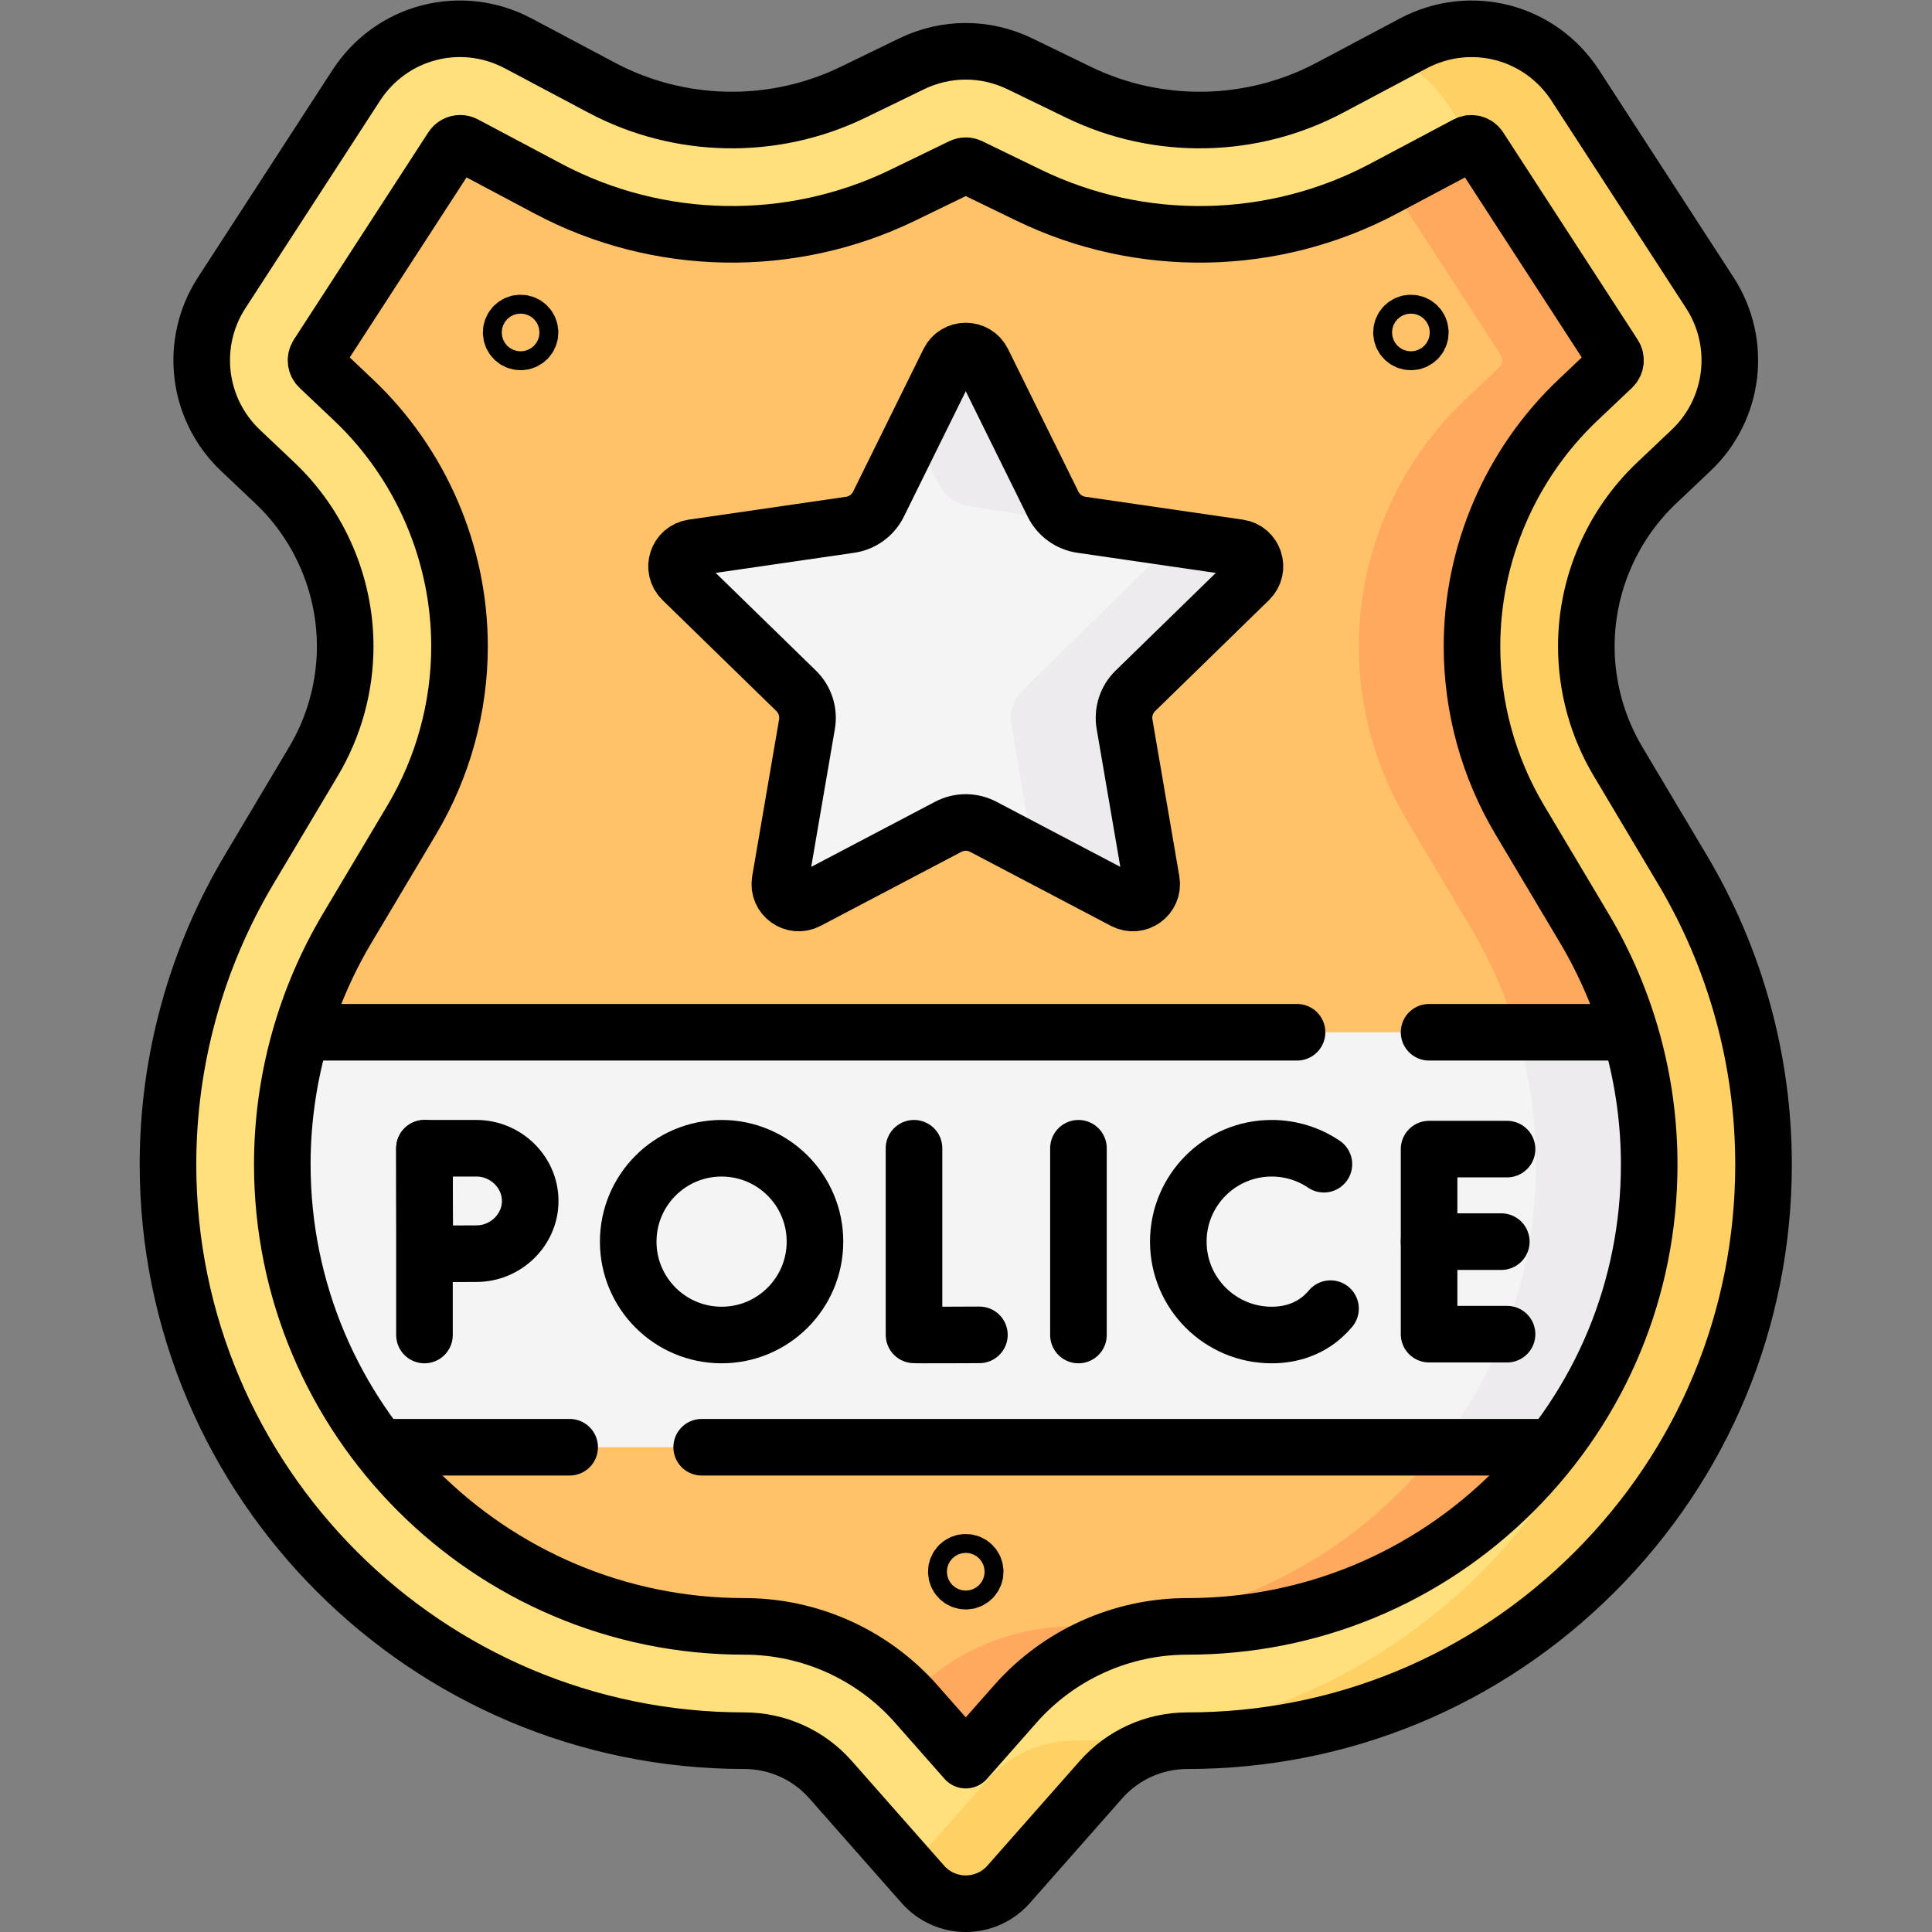
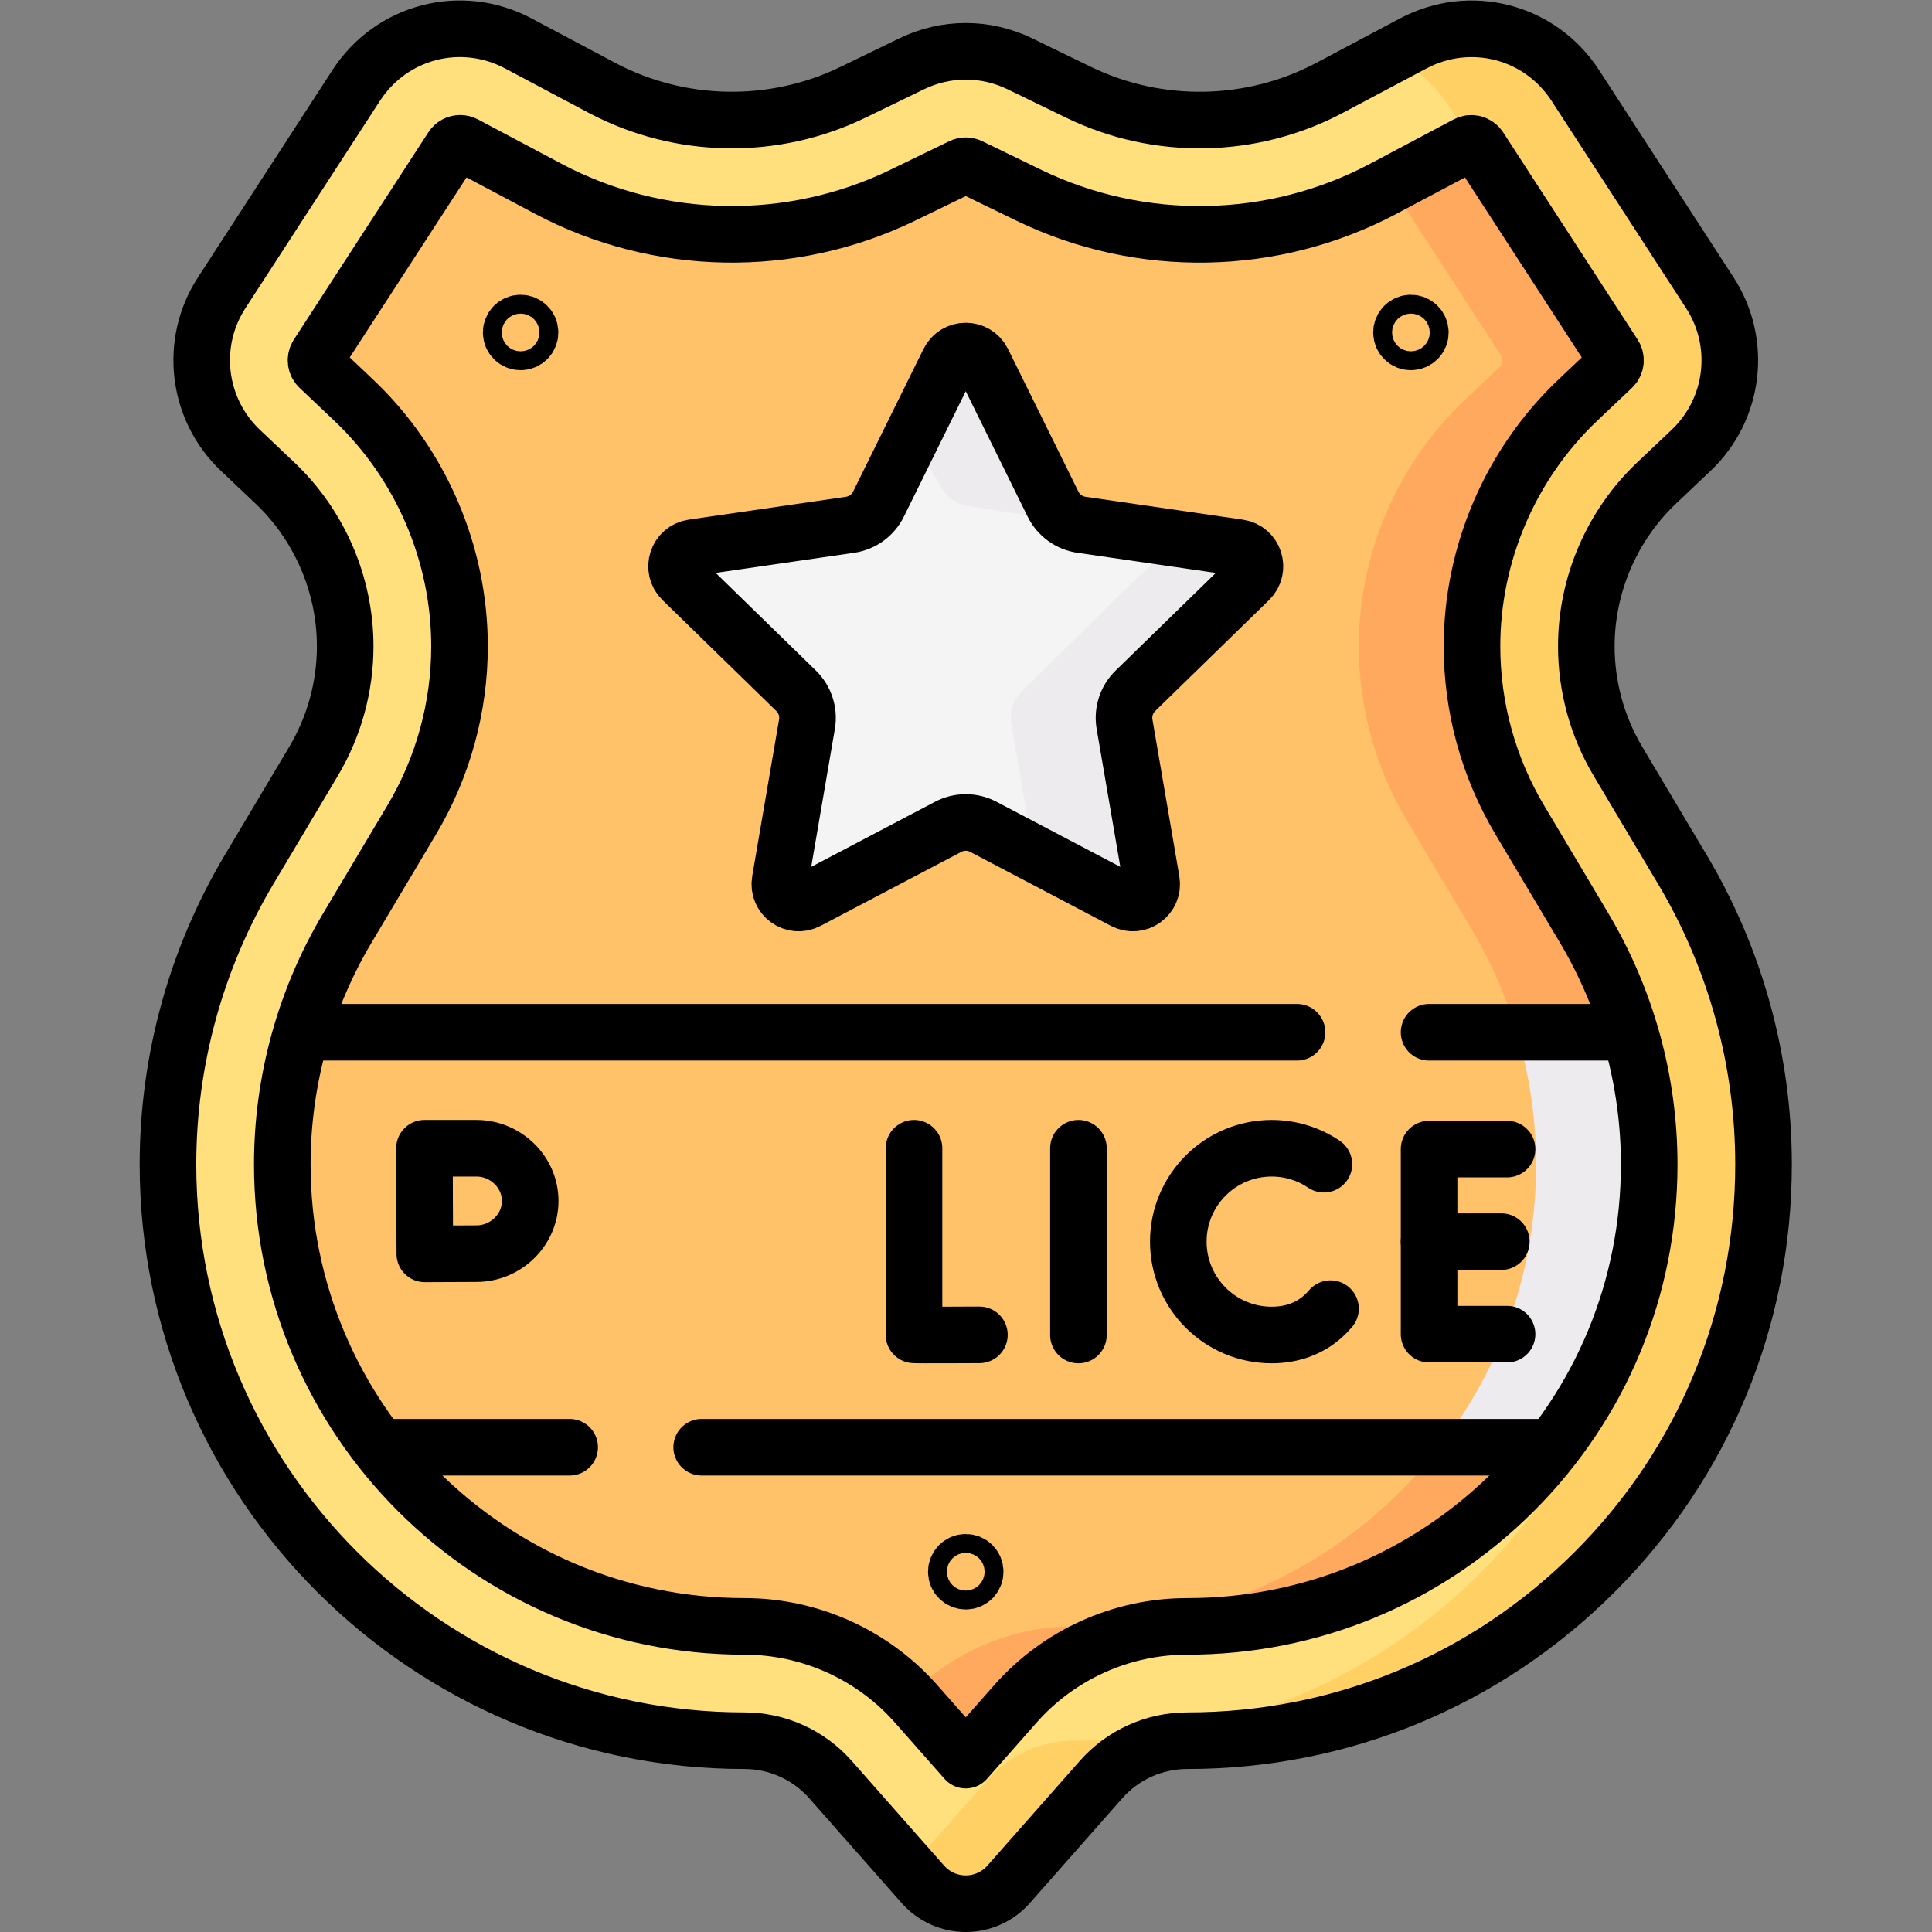
<svg xmlns="http://www.w3.org/2000/svg" id="svg7851" xml:space="preserve" width="682.667" height="682.667" viewBox="0 0 682.667 682.667">
  <rect x="0" y="0" width="682.667" height="682.667" fill="#808080" stroke="none" />
  <defs id="defs7855">
    <clipPath clipPathUnits="userSpaceOnUse" id="clipPath7865">
      <path d="M 0,512 H 512 V 0 H 0 Z" id="path7863" />
    </clipPath>
  </defs>
  <g id="g7857" transform="matrix(1.333,0,0,-1.333,0,682.667)">
    <g id="g7859">
      <g id="g7861" clip-path="url(#clipPath7865)">
        <g id="g7867" transform="translate(256,7.5)">
          <path d="m 0,0 c -4.349,0 -8.487,1.868 -11.364,5.129 l -24.494,27.77 c -5.779,6.552 -14.104,10.31 -22.84,10.31 -84.245,0 -152.775,68.53 -152.775,152.765 0,27.512 7.438,54.541 21.511,78.171 l 17.071,28.667 c 5.491,9.221 8.393,19.766 8.393,30.497 0,16.297 -6.786,32.071 -18.619,43.277 l -9.146,8.662 c -11.51,10.902 -13.602,28.467 -4.975,41.767 l 35.647,54.947 c 9.347,14.408 27.835,19.199 43.005,11.143 l 22.116,-11.744 c 20.64,-10.962 45.516,-11.414 66.543,-1.21 l 15.572,7.556 c 9.123,4.428 19.586,4.427 28.71,0.001 l 15.577,-7.559 c 21.023,-10.203 45.897,-9.751 66.537,1.207 l 22.12,11.744 c 15.167,8.052 33.653,3.262 43.001,-11.144 l 35.647,-54.941 c 8.629,-13.299 6.538,-30.864 -4.971,-41.766 l -9.154,-8.671 c -11.829,-11.206 -18.614,-26.978 -18.614,-43.273 0,-10.736 2.903,-21.282 8.393,-30.502 l 17.071,-28.667 c 14.073,-23.63 21.511,-50.659 21.511,-78.163 0,-40.807 -15.892,-79.171 -44.747,-108.025 C 137.874,59.098 99.509,43.207 58.707,43.207 h -0.008 -0.002 c -8.737,0 -17.061,-3.758 -22.84,-10.309 L 11.364,5.129 C 8.487,1.868 4.349,0 0,0" style="fill:#ffe07d;fill-opacity:1;fill-rule:nonzero;stroke:none" id="path7869" />
        </g>
        <g id="g7871" transform="translate(467.47,203.47)">
          <path d="m 0,0 c 0,-40.8 -15.89,-79.17 -44.74,-108.02 -28.86,-28.85 -67.22,-44.74 -108.02,-44.74 h -0.01 c -4.37,0 -8.64,-0.94 -12.53,-2.7 -3.89,-1.76 -7.42,-4.33 -10.31,-7.61 l -24.5,-27.77 c -2.87,-3.26 -7.01,-5.13 -11.36,-5.13 -4.35,0 -8.49,1.87 -11.36,5.13 l -3.64,4.13 20.86,23.64 c 2.89,3.28 6.42,5.85 10.31,7.61 3.89,1.76 8.16,2.7 12.53,2.7 h 0.01 c 40.8,0 79.16,15.89 108.02,44.74 C -45.89,-79.17 -30,-40.8 -30,0 c 0,27.51 -17.44,54.54 -31.51,78.17 l -17.07,28.66 c -14.89,32.2 0.11,68.33 11.94,79.53 l 16,18.67 -1.33,27.125 -30.807,47.482 c -4.19,6.46 -9.723,11.823 -16.463,14.123 l 6.36,3.37 c 15.17,8.05 33.65,3.26 43,-11.14 l 35.65,-54.95 c 8.63,-13.29 6.54,-30.86 -4.97,-41.76 l -9.16,-8.67 c -11.83,-11.21 -18.61,-26.98 -18.61,-43.27 0,-10.74 2.9,-21.29 8.39,-30.51 L -21.51,78.17 C -7.44,54.54 0,27.51 0,0" style="fill:#ffd064;fill-opacity:1;fill-rule:nonzero;stroke:none" id="path7873" />
        </g>
        <g id="g7875" transform="translate(121.985,474.145)">
          <path d="m 0,0 c -0.843,0 -1.66,-0.418 -2.153,-1.177 l -35.646,-54.947 c -0.675,-1.041 -0.511,-2.416 0.39,-3.27 l 9.146,-8.661 c 17.849,-16.904 28.085,-40.698 28.085,-65.281 0,-16.186 -4.377,-32.094 -12.659,-46.003 l -17.072,-28.667 c -11.281,-18.943 -17.244,-40.609 -17.244,-62.657 0,-67.533 54.936,-122.468 122.46,-122.468 17.439,0 34.048,-7.497 45.577,-20.568 l 13.131,-14.887 13.129,14.885 c 11.529,13.071 28.138,20.568 45.567,20.568 h 0.012 c 32.709,0 63.46,12.737 86.59,35.866 23.13,23.13 35.869,53.883 35.869,86.594 v 10e-4 c 0,22.048 -5.962,43.714 -17.243,62.657 l -17.072,28.667 c -8.282,13.908 -12.659,29.815 -12.659,46.003 0,24.585 10.234,48.376 28.078,65.279 l 9.153,8.671 c 0.901,0.854 1.065,2.228 0.39,3.269 l -35.647,54.942 c -0.732,1.127 -2.179,1.502 -3.366,0.872 l -22.121,-11.745 c -29.153,-15.477 -64.285,-16.114 -93.98,-1.705 l -15.577,7.559 c -0.714,0.348 -1.533,0.348 -2.247,0 L 117.319,-13.76 C 87.62,-28.171 52.485,-27.532 23.331,-12.05 L 1.214,-0.305 C 0.826,-0.099 0.41,0 0,0" style="fill:#ffc269;fill-opacity:1;fill-rule:nonzero;stroke:none" id="path7877" />
        </g>
        <g id="g7879" transform="translate(437.17,203.47)">
          <path d="m 0,0 c 0,-32.71 -12.74,-63.46 -35.87,-86.59 -23.13,-23.13 -53.88,-35.87 -86.59,-35.87 h -0.01 c -17.43,0 -34.04,-7.49 -45.57,-20.57 l -13.13,-14.88 -13.13,14.89 c -0.61,0.69 -1.23,1.36 -1.87,2.01 11.41,11.83 27.19,18.55 43.7,18.55 h 0.01 c 32.71,0 63.46,12.74 86.59,35.87 C -42.74,-63.46 -30,-32.71 -30,0 c 0,11.03 -1.49,21.95 -4.39,32.5 -2.91,10.54 -7.22,20.69 -12.86,30.16 l -17.07,28.67 c -8.28,13.9 -12.66,29.81 -12.66,46 0,24.59 10.24,48.38 28.08,65.28 l 9.15,8.67 c 0.91,0.85 1.07,2.23 0.39,3.27 l -29.24,45.07 20.23,10.74 c 1.19,0.63 2.63,0.26 3.37,-0.87 l 35.64,-54.94 c 0.68,-1.04 0.52,-2.42 -0.39,-3.27 l -9.15,-8.67 c -17.84,-16.9 -28.08,-40.69 -28.08,-65.28 0,-16.19 4.38,-32.1 12.66,-46 L -17.25,62.66 C -11.61,53.19 -7.3,43.04 -4.39,32.5 -1.49,21.95 0,11.03 0,0" style="fill:#ffa95f;fill-opacity:1;fill-rule:nonzero;stroke:none" id="path7881" />
        </g>
        <g id="g7883" transform="translate(437.17,203.47)">
-           <path d="m 0,0 c 0,-27.5 -9,-53.61 -25.62,-74.97 h -311.02 c -16.11,20.74 -25.7,46.76 -25.7,74.98 0,11.91 1.74,23.7 5.12,35.02 h 352.1 c 0.25,-0.84 0.5,-1.68 0.73,-2.53 C -1.49,21.95 0,11.03 0,0" style="fill:#f4f4f4;fill-opacity:1;fill-rule:nonzero;stroke:none" id="path7885" />
-         </g>
+           </g>
        <g id="g7887" transform="translate(437.17,203.47)">
          <path d="m 0,0 c 0,-27.5 -9,-53.61 -25.62,-74.97 h -30 C -39,-53.61 -30,-27.5 -30,0 c 0,11.03 -1.49,21.95 -4.39,32.5 -0.23,0.85 -0.48,1.69 -0.73,2.53 h 30 c 0.25,-0.84 0.5,-1.68 0.73,-2.53 C -1.49,21.95 0,11.03 0,0" style="fill:#edebed;fill-opacity:1;fill-rule:nonzero;stroke:none" id="path7889" />
        </g>
        <g id="g7891" transform="translate(260.484,416.286)">
          <path d="m 0,0 18.654,-37.797 c 1.457,-2.951 4.272,-4.997 7.529,-5.47 l 41.712,-6.061 c 4.101,-0.596 5.738,-5.636 2.771,-8.529 L 40.483,-87.278 c -2.357,-2.297 -3.432,-5.607 -2.876,-8.851 l 7.125,-41.543 c 0.701,-4.084 -3.586,-7.199 -7.254,-5.271 L 0.17,-123.329 c -2.913,1.532 -6.394,1.532 -9.307,0 l -37.308,-19.614 c -3.668,-1.928 -7.955,1.187 -7.255,5.271 l 7.126,41.543 c 0.556,3.244 -0.52,6.554 -2.876,8.851 l -30.183,29.421 c -2.968,2.893 -1.33,7.933 2.771,8.529 l 41.711,6.061 c 3.257,0.473 6.073,2.519 7.53,5.47 L -8.967,0 C -7.133,3.716 -1.834,3.716 0,0" style="fill:#f4f4f4;fill-opacity:1;fill-rule:nonzero;stroke:none" id="path7893" />
        </g>
        <g id="g7895" transform="translate(284.66,373.54)">
          <path d="m 0,0 -27.99,4.48 c -3.26,0.47 -6.08,2.52 -7.53,5.47 l -7.39,13 9.77,19.8 c 1.83,3.71 7.13,3.71 8.96,0 L -5.52,4.95 C -4.38,2.63 -2.39,0.86 0,0" style="fill:#edebed;fill-opacity:1;fill-rule:nonzero;stroke:none" id="path7897" />
        </g>
        <g id="g7899" transform="translate(300.97,329.01)">
          <path d="M 0,0 C -2.36,-2.3 -3.44,-5.61 -2.88,-8.85 L 4.25,-50.4 c 0.7,-4.08 -3.59,-7.19 -7.26,-5.27 l -24,12.62 -5.87,34.2 c -0.56,3.24 0.52,6.55 2.88,8.85 l 41.1,40.32 16.31,-2.37 c 4.1,-0.6 5.74,-5.64 2.77,-8.53 z" style="fill:#edebed;fill-opacity:1;fill-rule:nonzero;stroke:none" id="path7901" />
        </g>
        <g id="g7903" transform="translate(256,7.5)">
          <path d="m 0,0 c -4.349,0 -8.487,1.868 -11.364,5.129 l -24.494,27.77 c -5.779,6.552 -14.104,10.31 -22.84,10.31 -84.245,0 -152.775,68.53 -152.775,152.765 0,27.512 7.438,54.541 21.511,78.171 l 17.071,28.667 c 5.491,9.221 8.393,19.766 8.393,30.497 0,16.297 -6.786,32.071 -18.619,43.277 l -9.146,8.662 c -11.51,10.902 -13.602,28.467 -4.975,41.767 l 35.647,54.947 c 9.347,14.408 27.835,19.199 43.005,11.143 l 22.116,-11.744 c 20.64,-10.962 45.516,-11.414 66.543,-1.21 l 15.572,7.556 c 9.123,4.428 19.586,4.427 28.71,0.001 l 15.577,-7.559 c 21.023,-10.203 45.897,-9.751 66.537,1.207 l 22.12,11.744 c 15.167,8.052 33.653,3.262 43.001,-11.144 l 35.647,-54.941 c 8.629,-13.299 6.538,-30.864 -4.971,-41.766 l -9.154,-8.671 c -11.829,-11.206 -18.614,-26.978 -18.614,-43.273 0,-10.736 2.903,-21.282 8.393,-30.502 l 17.071,-28.667 c 14.073,-23.63 21.511,-50.659 21.511,-78.163 0,-40.807 -15.892,-79.171 -44.747,-108.025 C 137.874,59.098 99.509,43.207 58.707,43.207 h -0.008 -0.002 c -8.737,0 -17.061,-3.758 -22.84,-10.309 L 11.364,5.129 C 8.487,1.868 4.349,0 0,0 Z" style="fill:none;stroke:#000000;stroke-width:15;stroke-linecap:round;stroke-linejoin:round;stroke-miterlimit:10;stroke-dasharray:none;stroke-opacity:1" id="path7905" />
        </g>
        <g id="g7907" transform="translate(121.985,474.145)">
          <path d="m 0,0 c -0.843,0 -1.66,-0.418 -2.153,-1.177 l -35.646,-54.947 c -0.675,-1.041 -0.511,-2.416 0.39,-3.27 l 9.146,-8.661 c 17.849,-16.904 28.085,-40.698 28.085,-65.281 0,-16.186 -4.377,-32.094 -12.659,-46.003 l -17.072,-28.667 c -11.281,-18.943 -17.244,-40.609 -17.244,-62.657 0,-67.533 54.936,-122.468 122.46,-122.468 17.439,0 34.048,-7.497 45.577,-20.568 l 13.131,-14.887 13.129,14.885 c 11.529,13.071 28.138,20.568 45.567,20.568 h 0.012 c 32.709,0 63.46,12.737 86.59,35.866 23.13,23.13 35.869,53.883 35.869,86.594 v 10e-4 c 0,22.048 -5.962,43.714 -17.243,62.657 l -17.072,28.667 c -8.282,13.908 -12.659,29.815 -12.659,46.003 0,24.585 10.234,48.376 28.078,65.279 l 9.153,8.671 c 0.901,0.854 1.065,2.228 0.39,3.269 l -35.647,54.942 c -0.732,1.127 -2.179,1.502 -3.366,0.872 l -22.121,-11.745 c -29.153,-15.477 -64.285,-16.114 -93.98,-1.705 l -15.577,7.559 c -0.714,0.348 -1.533,0.348 -2.247,0 L 117.319,-13.76 C 87.62,-28.171 52.485,-27.532 23.331,-12.05 L 1.214,-0.305 C 0.826,-0.099 0.41,0 0,0 Z" style="fill:none;stroke:#000000;stroke-width:15;stroke-linecap:round;stroke-linejoin:round;stroke-miterlimit:10;stroke-dasharray:none;stroke-opacity:1" id="path7909" />
        </g>
        <g id="g7911" transform="translate(242.283,207.753)">
          <path d="m 0,0 v -49.464 c 0.547,-0.094 17.335,0 17.335,0" style="fill:none;stroke:#000000;stroke-width:15;stroke-linecap:round;stroke-linejoin:round;stroke-miterlimit:10;stroke-dasharray:none;stroke-opacity:1" id="path7913" />
        </g>
        <g id="g7915" transform="translate(285.871,207.753)">
          <path d="M 0,0 V -49.506" style="fill:none;stroke:#000000;stroke-width:15;stroke-linecap:round;stroke-linejoin:round;stroke-miterlimit:10;stroke-dasharray:none;stroke-opacity:1" id="path7917" />
        </g>
        <g id="g7919" transform="translate(399.485,207.527)">
          <path d="M 0,0 H -20.669 V -49.054 H 0" style="fill:none;stroke:#000000;stroke-width:15;stroke-linecap:round;stroke-linejoin:round;stroke-miterlimit:10;stroke-dasharray:none;stroke-opacity:1" id="path7921" />
        </g>
        <g id="g7923" transform="translate(397.961,183)">
          <path d="M 0,0 H -19.145" style="fill:none;stroke:#000000;stroke-width:15;stroke-linecap:round;stroke-linejoin:round;stroke-miterlimit:10;stroke-dasharray:none;stroke-opacity:1" id="path7925" />
        </g>
        <g id="g7927" transform="translate(350.935,203.526)">
          <path d="m 0,0 c -3.951,2.669 -8.713,4.227 -13.84,4.227 -13.67,0 -24.753,-11.082 -24.753,-24.753 0,-13.67 11.083,-24.753 24.753,-24.753 5.553,0 10.119,1.828 13.586,4.915 0.717,0.639 1.387,1.332 2.009,2.073" style="fill:none;stroke:#000000;stroke-width:15;stroke-linecap:round;stroke-linejoin:round;stroke-miterlimit:10;stroke-dasharray:none;stroke-opacity:1" id="path7929" />
        </g>
        <g id="g7931" transform="translate(112.515,207.753)">
-           <path d="M 0,0 V -49.506" style="fill:none;stroke:#000000;stroke-width:15;stroke-linecap:round;stroke-linejoin:round;stroke-miterlimit:10;stroke-dasharray:none;stroke-opacity:1" id="path7933" />
-         </g>
+           </g>
        <g id="g7935" transform="translate(140.544,193.782)">
          <path d="m 0,0 c 0,-7.716 -6.528,-13.971 -14.244,-13.971 -3.827,0 -13.689,-0.061 -13.689,-0.061 0,0 -0.062,10.143 -0.062,14.032 0,3.194 -0.034,13.971 -0.034,13.971 h 13.785 C -6.528,13.971 0,7.716 0,0 Z" style="fill:none;stroke:#000000;stroke-width:15;stroke-linecap:round;stroke-linejoin:round;stroke-miterlimit:10;stroke-dasharray:none;stroke-opacity:1" id="path7937" />
        </g>
        <g id="g7939" transform="translate(216.03,183)">
-           <path d="m 0,0 c 0,-13.671 -11.082,-24.753 -24.753,-24.753 -13.671,0 -24.753,11.082 -24.753,24.753 0,13.671 11.082,24.753 24.753,24.753 C -11.082,24.753 0,13.671 0,0 Z" style="fill:none;stroke:#000000;stroke-width:15;stroke-linecap:round;stroke-linejoin:round;stroke-miterlimit:10;stroke-dasharray:none;stroke-opacity:1" id="path7941" />
-         </g>
+           </g>
        <g id="g7943" transform="translate(260.484,416.286)">
          <path d="m 0,0 18.654,-37.797 c 1.457,-2.951 4.272,-4.997 7.529,-5.47 l 41.712,-6.061 c 4.101,-0.596 5.738,-5.636 2.771,-8.529 L 40.483,-87.278 c -2.357,-2.297 -3.432,-5.607 -2.876,-8.851 l 7.125,-41.543 c 0.701,-4.084 -3.586,-7.199 -7.254,-5.271 L 0.17,-123.329 c -2.913,1.532 -6.394,1.532 -9.307,0 l -37.308,-19.614 c -3.668,-1.928 -7.955,1.187 -7.255,5.271 l 7.126,41.543 c 0.556,3.244 -0.52,6.554 -2.876,8.851 l -30.183,29.421 c -2.968,2.893 -1.33,7.933 2.771,8.529 l 41.711,6.061 c 3.257,0.473 6.073,2.519 7.53,5.47 L -8.967,0 C -7.133,3.716 -1.834,3.716 0,0 Z" style="fill:none;stroke:#000000;stroke-width:15;stroke-linecap:round;stroke-linejoin:round;stroke-miterlimit:10;stroke-dasharray:none;stroke-opacity:1" id="path7945" />
        </g>
        <g id="g7947" transform="translate(378.816,238.5)">
          <path d="M 0,0 H 49.184" style="fill:none;stroke:#000000;stroke-width:15;stroke-linecap:round;stroke-linejoin:round;stroke-miterlimit:10;stroke-dasharray:none;stroke-opacity:1" id="path7949" />
        </g>
        <g id="g7951" transform="translate(82,238.5)">
          <path d="M 0,0 H 261.816" style="fill:none;stroke:#000000;stroke-width:15;stroke-linecap:round;stroke-linejoin:round;stroke-miterlimit:10;stroke-dasharray:none;stroke-opacity:1" id="path7953" />
        </g>
        <g id="g7955" transform="translate(186,128.5)">
          <path d="M 0,0 H 222" style="fill:none;stroke:#000000;stroke-width:15;stroke-linecap:round;stroke-linejoin:round;stroke-miterlimit:10;stroke-dasharray:none;stroke-opacity:1" id="path7957" />
        </g>
        <g id="g7959" transform="translate(104,128.5)">
          <path d="M 0,0 H 47" style="fill:none;stroke:#000000;stroke-width:15;stroke-linecap:round;stroke-linejoin:round;stroke-miterlimit:10;stroke-dasharray:none;stroke-opacity:1" id="path7961" />
        </g>
        <g id="g7963" transform="translate(374,421.5)">
          <path d="M 0,0 V 0 C 1.381,0 2.5,1.119 2.5,2.5 2.5,3.881 1.381,5 0,5 -1.381,5 -2.5,3.881 -2.5,2.5 -2.5,1.119 -1.381,0 0,0 Z" style="fill:none;stroke:#000000;stroke-width:15;stroke-linecap:round;stroke-linejoin:round;stroke-miterlimit:10;stroke-dasharray:none;stroke-opacity:1" id="path7965" />
        </g>
        <g id="g7967" transform="translate(138,421.5)">
          <path d="M 0,0 V 0 C 1.381,0 2.5,1.119 2.5,2.5 2.5,3.881 1.381,5 0,5 -1.381,5 -2.5,3.881 -2.5,2.5 -2.5,1.119 -1.381,0 0,0 Z" style="fill:none;stroke:#000000;stroke-width:15;stroke-linecap:round;stroke-linejoin:round;stroke-miterlimit:10;stroke-dasharray:none;stroke-opacity:1" id="path7969" />
        </g>
        <g id="g7971" transform="translate(256,93)">
          <path d="M 0,0 V 0 C 1.381,0 2.5,1.119 2.5,2.5 2.5,3.881 1.381,5 0,5 -1.381,5 -2.5,3.881 -2.5,2.5 -2.5,1.119 -1.381,0 0,0 Z" style="fill:none;stroke:#000000;stroke-width:15;stroke-linecap:round;stroke-linejoin:round;stroke-miterlimit:10;stroke-dasharray:none;stroke-opacity:1" id="path7973" />
        </g>
      </g>
    </g>
  </g>
</svg>